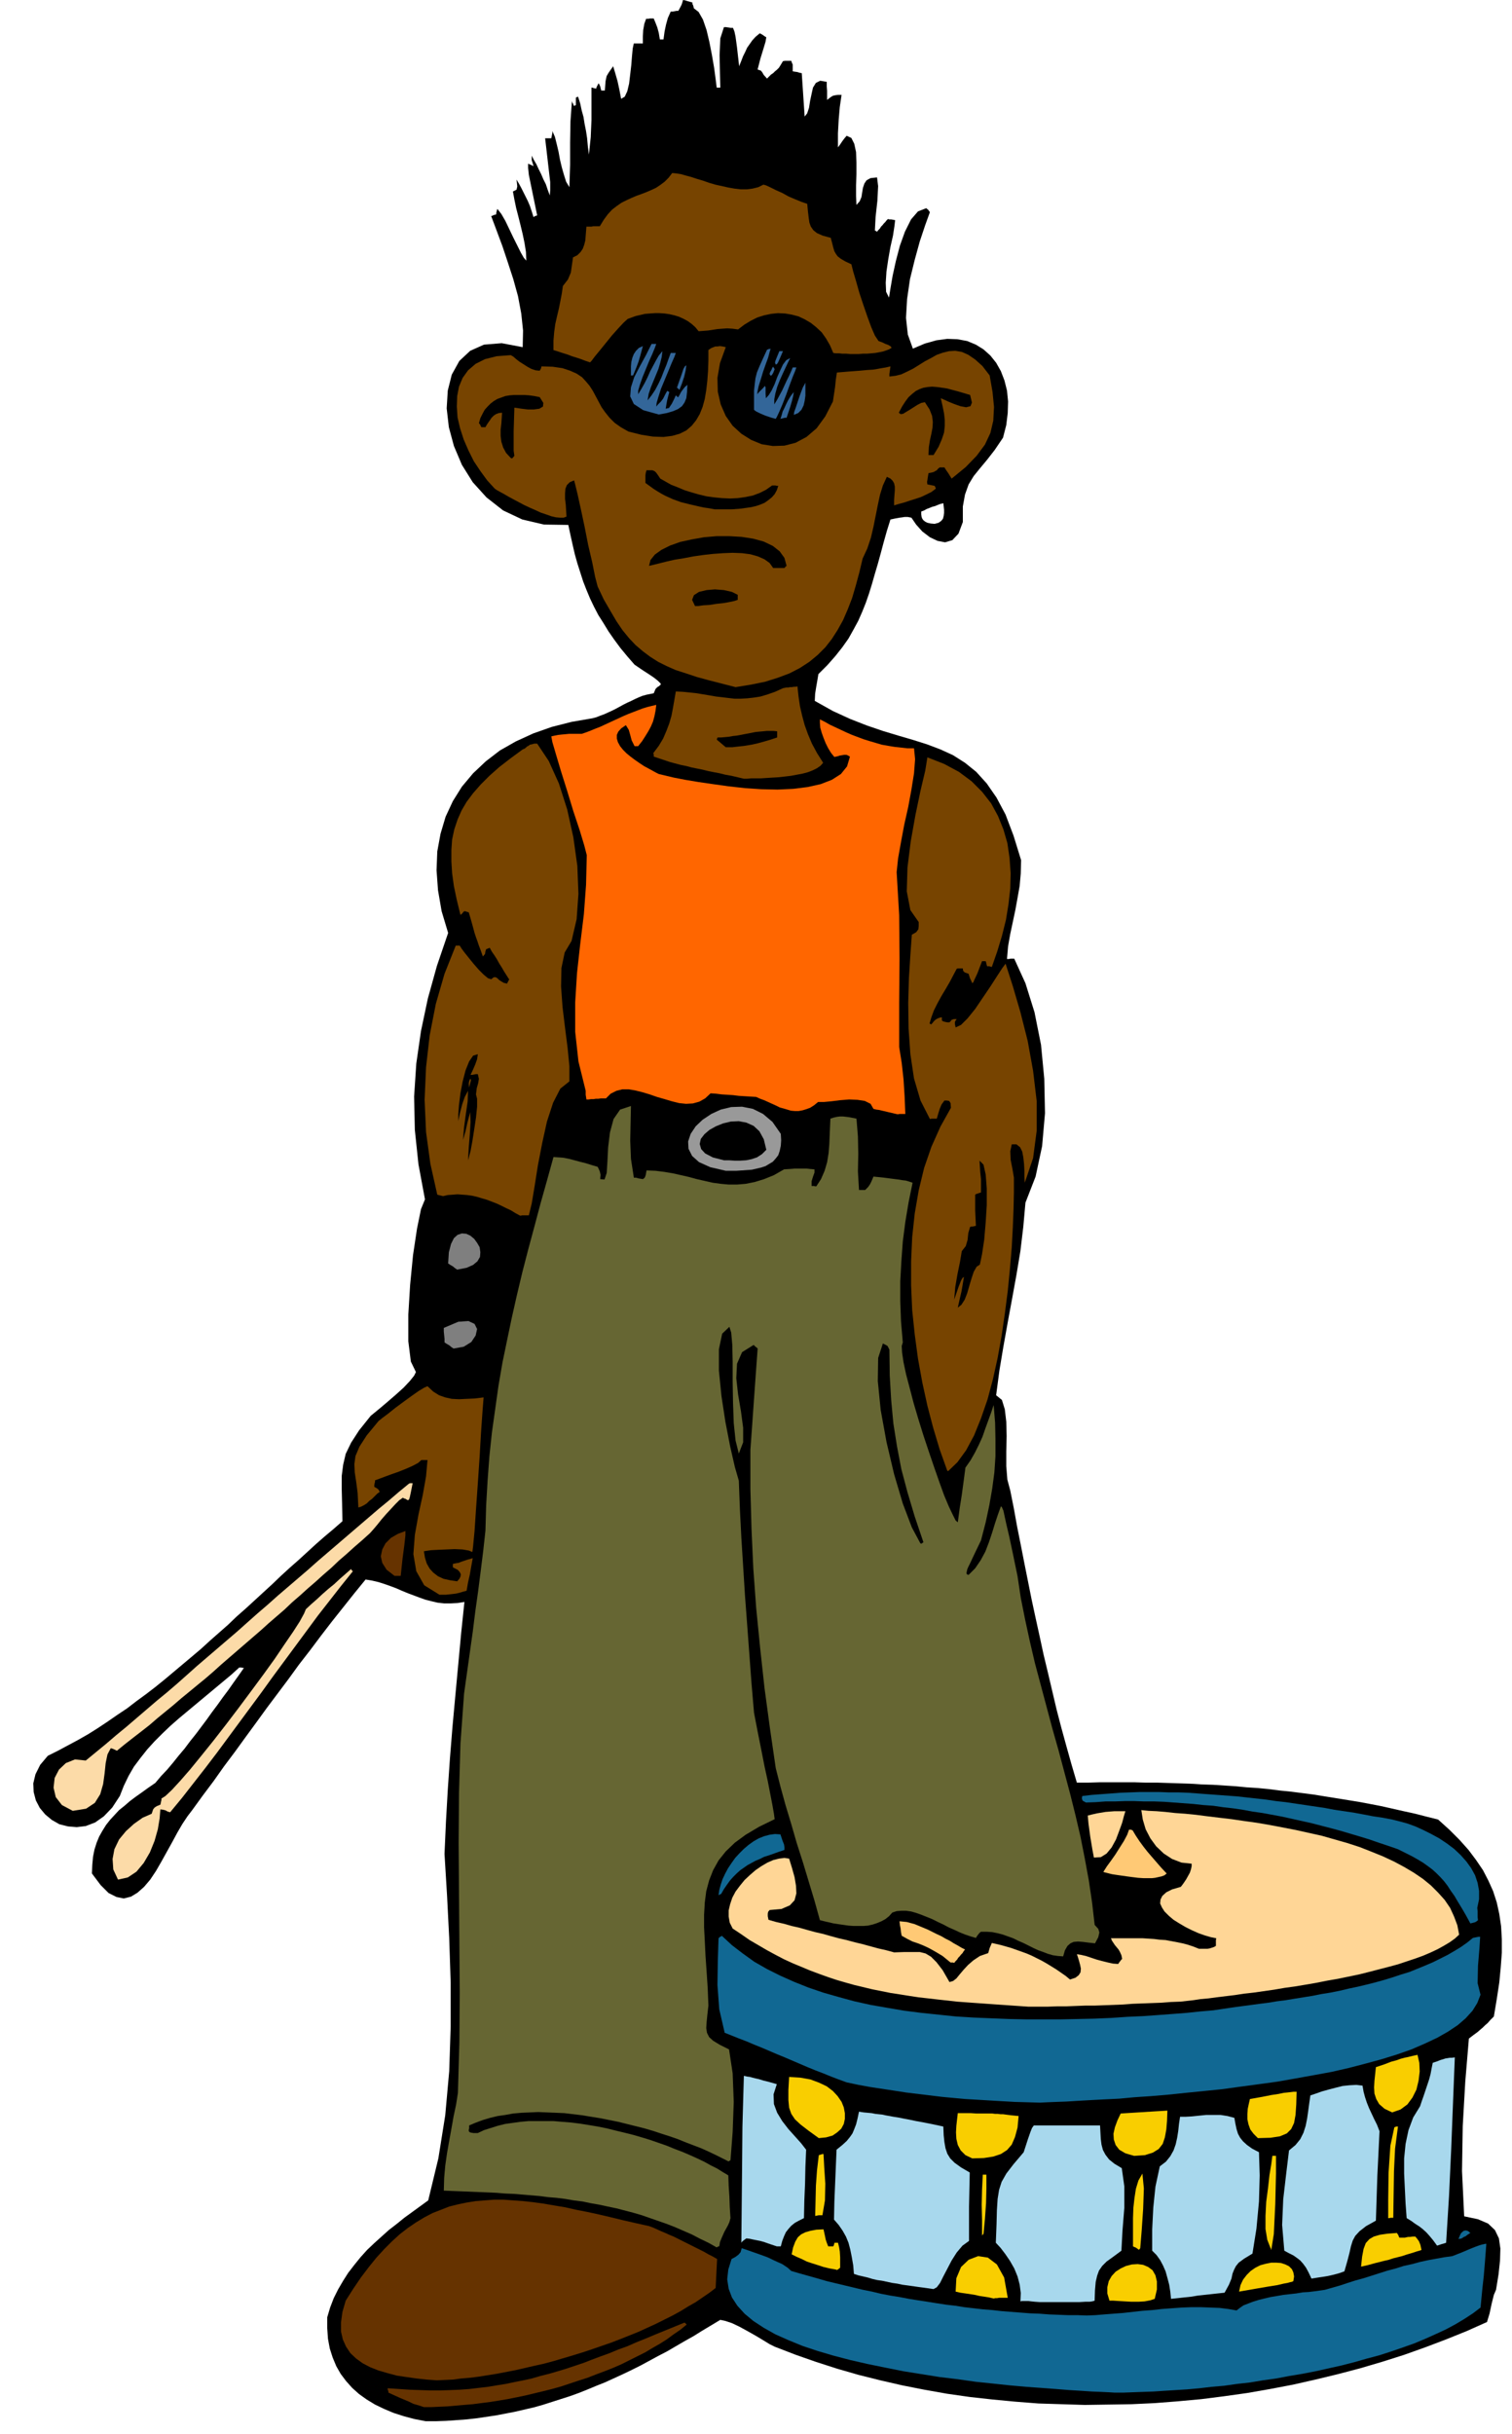
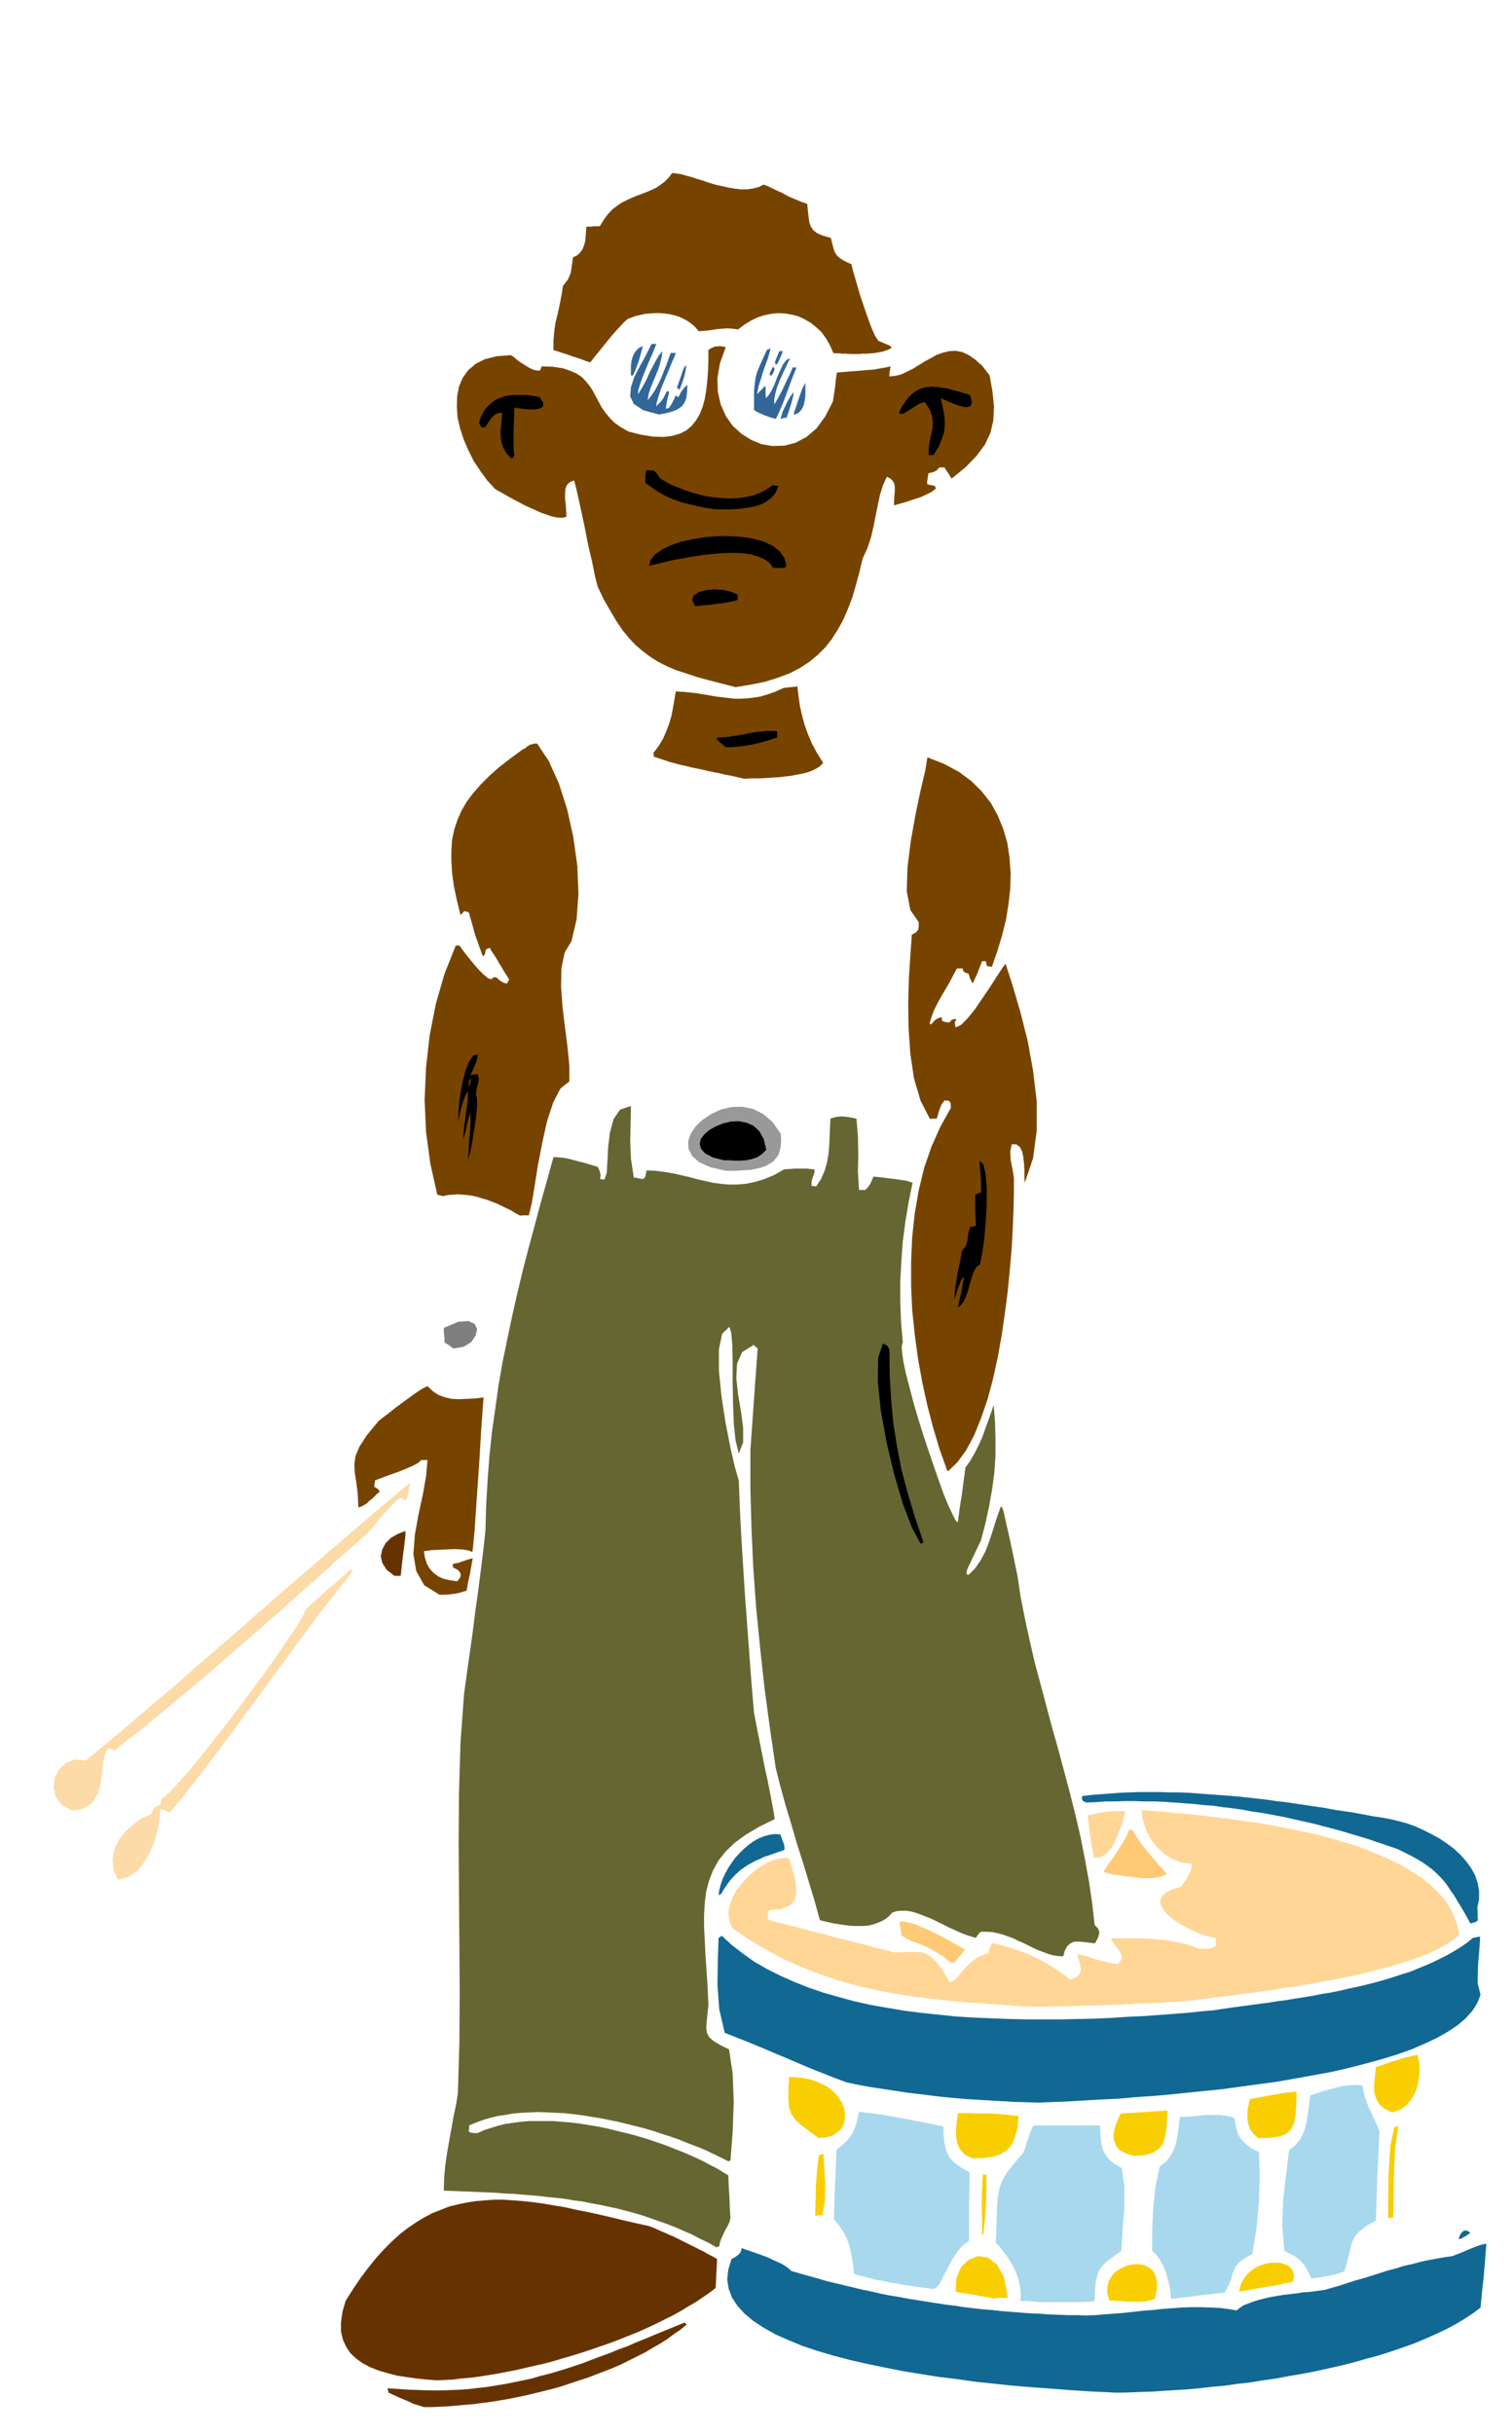
<svg xmlns="http://www.w3.org/2000/svg" fill-rule="evenodd" height="6.724in" preserveAspectRatio="none" stroke-linecap="round" viewBox="0 0 4177 6724" width="4.177in">
  <style>.pen1{stroke:none}.brush2{fill:#000}.brush3{fill:#630}.brush4{fill:#116893}.brush5{fill:#a8d8ed}.brush6{fill:#f9ce00}.brush8{fill:#ffd696}.brush9{fill:#ffc975}.brush10{fill:#fcdba8}.brush11{fill:#740}.brush12{fill:#7f7f7f}.brush15{fill:#369}</style>
-   <path class="pen1 brush2" d="m1176 6688-31-6-30-8-28-9-26-11-25-12-23-14-21-15-19-17-17-19-15-20-12-21-10-24-8-25-5-27-2-29v-30l8-27 10-26 12-24 14-24 14-22 17-22 17-21 18-20 20-19 20-18 20-18 22-17 21-17 22-16 22-16 22-16 28-116 19-119 11-122 4-123v-122l-4-122-6-118-7-115 4-89 5-88 6-87 7-87 8-87 8-86 8-86 9-86-19 3-19 1h-18l-18-2-17-4-16-4-17-6-16-6-16-6-17-7-16-7-16-6-17-6-16-5-17-4-18-3-31 38-31 39-31 39-30 39-30 40-31 40-29 40-30 40-30 40-29 40-30 41-29 40-30 40-29 41-30 40-29 40-13 17-14 21-14 24-14 26-15 27-15 27-15 26-16 24-17 20-18 16-18 11-20 5-20-4-22-11-22-22-24-32 1-24 2-22 4-20 6-19 7-17 9-16 10-16 11-14 12-13 13-14 15-12 15-13 16-12 17-12 18-13 19-13 16-19 17-18 16-19 16-20 16-19 15-20 16-20 15-20 15-20 15-21 15-20 15-21 15-20 14-20 15-21 14-20h-4l-3-1h-6l-22 20-24 20-24 20-24 20-24 20-24 20-24 20-24 21-22 21-22 22-20 22-19 24-18 24-15 26-13 27-11 28-21 32-23 24-24 17-26 10-25 3-24-2-24-6-21-12-18-15-15-18-11-21-6-23-1-24 6-25 13-26 21-25 28-14 28-15 28-15 28-16 27-17 27-18 26-18 27-18 26-20 26-19 26-20 26-21 25-21 25-21 25-21 26-22 24-22 25-22 25-22 24-23 25-22 24-22 25-23 24-22 24-23 24-22 25-22 24-22 24-22 24-21 25-21 24-21-1-49-1-41v-35l4-31 7-30 15-31 22-34 32-40 11-9 17-14 20-17 22-19 21-19 17-18 12-15 5-10-14-29-7-56v-74l5-82 8-82 11-73 11-54 11-27-18-97-10-95-2-92 6-91 13-90 19-90 25-90 31-91-18-60-10-58-4-55 2-52 9-49 14-47 20-43 25-40 31-37 35-33 39-30 44-25 48-22 51-18 55-14 58-10 11-3 10-4 11-4 11-5 11-5 10-5 11-6 11-6 10-5 11-5 10-5 11-5 10-4 11-3 10-2 10-2 5-12 5-5 5-3 5-5-2-3-3-3-3-3-6-5-8-6-12-8-17-11-22-15-20-23-19-23-17-23-16-23-14-23-14-22-12-23-11-23-10-24-9-23-8-25-8-25-7-25-6-26-6-27-6-28-67-1-60-14-53-25-46-36-38-42-30-48-22-52-14-52-6-52 3-49 11-44 21-38 30-28 38-17 49-4 58 11 1-46-5-47-9-48-13-47-15-46-15-45-16-43-15-40 3-1 4-2 4-1 3-1v-4l1-4 1-4 1-3 11 14 11 19 11 23 11 23 11 22 10 20 8 14 7 8-1-24-4-25-5-24-6-25-6-24-6-23-5-24-4-22 10-5 2-9-1-10-1-9 7 12 6 11 6 12 6 12 6 12 6 14 5 15 5 16 2-2 2-1 3-1 3-1-15-73-8-39-2-19v-12l4 2 3 1 4 2 4 2-3-10-2-6v-13l6 12 7 12 6 13 7 14 6 14 7 14 5 15 6 16 1-15v-22l-5-43-9-78h17l1-5 1-5 1-5v-5l7 16 5 20 5 21 4 22 5 21 6 21 6 19 9 15 2-62v-61l1-59 4-56 1 4 2 3 1 3 2 4 1-1 2-1h1l1-1v-20l1-1 2-1h1l2-1 6 19 4 19 5 18 3 19 4 20 3 20 2 22 3 23 5-48 2-47v-90h2l3 1 4 1 4 1 1-4 2-4 2-4 2-3 2 4 2 4 1 4 2 8h10l2-26 3-14 6-10 12-17 6 20 6 21 5 23 5 26 10-6 7-15 5-21 3-25 3-26 2-25 2-21 3-14h25v-19l1-18 3-17 5-14h5l6-1h10l5 12 5 13 4 15 3 18h10l3-22 4-19 5-18 8-18h5l6-1 5-1h5l6-11 3-6 2-6 2-7 6 1 6 2 7 2 7 2v4l2 4 1 4 1 4 13 10 12 21 10 29 8 34 7 36 6 35 4 30 3 24h10l-1-40-1-50 2-46 10-31h6l7 1 6 1h6l4 10 3 14 4 29 6 53 6-15 5-13 6-12 5-11 7-10 7-10 9-10 12-10 4 2 5 3 4 3 5 3-2 12-6 20-8 26-8 31 9 3 4 5 4 7 9 10 6-6 5-5 6-4 5-5 5-4 6-6 5-8 6-10 5-1h18l2 6 2 4v19l6 1 7 1 6 2 6 1 2 30 2 30 2 30 2 30 7-9 5-15 3-19 4-19 4-18 8-13 12-6 18 3v12l1 13v25l5-4 4-3 3-2 3-2 3-1 5-1 7-1h10l-5 34-3 35-2 37v39l6-8 6-9 6-8 6-7 13 6 8 16 5 23 1 29v32l-1 31v29l1 25 9-10 5-12 2-13 2-12 4-12 6-9 11-6 18-2 3 24-2 40-5 45-2 38h1l2 1 1 1 2 1 4-5 4-4 3-5 4-4 4-5 4-4 3-4 4-4 4 1h5l5 1 6 1-2 17-4 26-7 31-6 34-5 34-2 31 1 25 8 16 4-25 6-35 9-41 11-42 14-39 17-34 19-22 23-9 2 2 3 2 2 3 3 4-13 36-15 45-14 51-13 53-8 55-3 52 5 46 14 39 33-14 32-9 30-4 28 1 27 5 24 10 21 13 19 17 16 20 13 23 10 26 7 28 3 30-1 32-4 33-9 35-23 34-21 27-20 24-17 21-14 23-10 28-6 33v43l-12 32-17 18-20 6-21-4-21-10-21-16-17-19-13-19-5-1-5-1h-9l-6 1-8 1-11 2-14 3-10 32-9 32-8 30-8 29-8 27-8 28-8 26-9 26-10 25-11 25-13 24-14 25-17 24-19 24-22 25-25 25-3 18-3 17-3 19-1 20 50 28 48 22 46 18 44 15 43 13 41 12 38 12 37 14 35 16 33 21 31 25 29 32 27 39 25 47 22 58 21 68-1 37-3 34-6 34-6 33-7 33-7 33-6 34-3 35h5l5-1h10l31 68 25 80 18 90 9 94 2 95-8 91-18 84-28 72-6 67-8 67-11 66-12 66-12 65-12 67-11 66-9 68 16 13 8 26 4 34 1 40-1 42v41l3 37 8 30 10 50 9 50 10 50 10 51 10 50 10 50 11 51 11 50 11 51 12 50 12 51 12 51 13 50 14 51 14 50 15 51h32l32-1h94l31 1h32l31 1 31 1 31 1 31 2 31 1 31 2 31 2 31 3 31 2 31 3 31 4 30 3 31 4 31 4 31 5 31 5 31 5 31 5 32 6 31 6 31 7 31 7 32 7 31 8 32 8 31 28 28 28 25 28 21 28 19 28 15 29 13 29 10 31 7 32 5 34 2 36v37l-3 40-4 42-7 46-8 48-10 10-7 8-7 6-6 6-7 6-8 7-11 8-13 10-10 119-7 123-2 124 6 125 38 8 28 12 19 18 11 23 4 28-1 33-4 38-7 43-6 14-6 24-6 28-7 23-56 25-57 23-58 22-59 21-60 19-61 18-61 16-62 15-62 14-63 12-63 11-64 9-63 8-65 6-64 5-64 3-64 1-65 1-64-2-64-2-64-5-63-6-63-7-63-9-62-11-61-12-61-14-60-15-59-17-59-19-57-20-57-22-14-7-18-11-20-12-23-13-22-12-21-10-18-6-14-3-25 15-25 15-24 15-25 14-24 14-24 14-25 13-24 13-24 13-24 12-25 12-24 11-24 11-25 10-24 10-25 10-25 9-25 8-25 8-25 8-25 7-26 6-26 6-26 5-26 5-27 4-27 4-27 3-28 2-28 2-28 1h-29zm1406-5241 11-3 7-5 5-6 2-8 1-8v-9l-1-9-1-9-8 2-8 3-7 3-8 2-7 3-8 3-7 4-8 3v8l1 7 2 5 3 4 5 4 6 3 9 2 11 1z" />
  <path class="pen1 brush3" d="m1171 6649-15-5-14-4-12-6-12-5-12-5-11-5-11-5-11-5v-3l-1-3-1-3v-3l31 2 29 2 29 1 29 1h28l27-1 26-1 27-2 25-3 26-3 24-4 25-4 24-5 25-5 23-5 24-7 24-6 24-7 23-7 24-8 24-8 23-9 24-9 25-9 24-10 25-9 25-11 25-10 26-11 27-11 27-11 27-11h2l1 1 2 2 2 2-17 14-19 13-19 14-19 12-21 12-20 12-22 11-22 11-22 11-23 10-23 9-24 9-23 9-25 8-24 8-24 8-25 7-24 6-25 6-25 6-24 5-25 5-24 4-25 4-24 3-23 3-24 2-23 2-23 2-22 1-22 1h-21z" />
  <path class="pen1 brush4" d="m3079 6609-16-1-21-1-25-1-30-2-33-2-37-3-40-3-42-3-45-4-47-5-48-5-49-7-50-6-50-8-50-8-50-10-49-10-48-11-46-12-44-13-42-14-39-16-36-16-32-18-29-19-24-20-20-22-15-23-9-24-4-26 3-27 9-29 11-6 8-6 6-7 3-11 12 4 17 6 20 7 22 8 21 10 20 9 15 10 10 9 24 7 25 7 25 7 24 7 25 6 25 6 25 6 25 6 25 5 25 6 26 5 25 4 26 5 25 4 26 4 25 4 26 4 26 3 25 4 26 3 26 3 26 2 26 3 26 2 26 2 26 2 26 1 26 2 26 1 26 1h26l26 1 24-1 24-2 26-2 26-2 27-3 27-3 27-2 27-3 27-2 28-2 26-1h27l25 1 26 1 24 3 23 4 9-7 10-7 13-5 13-5 16-5 16-4 17-4 18-3 17-3 18-2 18-2 18-3 17-1 16-2 14-2 14-2 21-6 21-6 21-7 22-7 22-6 22-7 22-7 22-7 23-6 22-7 23-5 22-6 23-5 22-4 22-4 22-3 28-11 21-9 15-6 11-4 7-2 5-1 4-1h3l-4 52-3 36-4 36-5 52-21 16-23 15-25 15-26 14-28 13-29 13-31 13-31 11-32 11-34 11-34 9-35 10-35 9-36 8-36 8-36 7-36 6-37 7-36 5-36 6-36 4-35 5-35 3-34 4-33 3-32 2-32 2-30 2-29 1-27 1-26 1h-25z" />
  <path class="pen1 brush3" d="m1207 6575-28-2-28-3-28-4-27-4-26-7-24-7-23-9-21-11-18-13-16-15-12-18-9-20-5-22v-25l4-29 9-31 21-33 21-31 22-29 21-26 22-24 21-21 22-20 22-17 22-15 23-14 23-12 23-9 23-9 24-6 24-5 25-4 25-2 26-2h26l27 2 27 2 28 3 29 4 29 5 30 5 31 7 31 6 32 7 34 8 33 8 35 8 36 8 11 4 11 5 11 5 12 5 11 5 12 5 12 6 12 6 12 6 12 6 12 6 12 6 12 6 12 7 12 6 12 7-1 20-1 20-1 20-1 20-17 13-19 13-19 13-21 12-21 13-22 12-22 11-24 12-24 11-24 11-25 10-25 10-26 10-26 9-26 9-27 9-26 8-27 8-27 8-26 7-27 6-26 6-26 6-26 5-26 5-25 4-25 4-24 3-24 2-23 3-22 1-22 1z" />
  <path class="pen1 brush5" d="m2873 6359-14-1-10-1-8-1h-18l-4 1 1-23-3-23-6-23-9-22-12-21-13-19-13-17-13-14 2-51 1-39 2-31 4-25 7-22 13-23 20-26 28-33 12-37 7-20 4-10 5-7h183l1 19 1 18 2 16 4 15 7 13 10 13 15 12 20 12 7 50v60l-5 62-3 56-23 17-18 13-12 12-9 13-5 14-4 17-2 23-1 29-3 1-4 1-7 1h-12l-17 1h-108z" />
  <path class="pen1 brush6" d="m3065 6355-6-20v-17l4-17 8-14 11-12 14-9 15-7 16-4 16-1 15 2 14 6 12 9 8 14 4 17v22l-6 26-12 4-16 3-17 1h-19l-18-1-17-1-15-1h-11zm-320-6-13-3-13-2-13-2-13-3-13-2-13-2-14-2-13-3 2-37 13-31 21-20 26-10 27 4 25 19 20 36 10 56h-24l-5 1h-5l-5 1z" />
  <path class="pen1 brush5" d="m3235 6350-2-20-3-19-5-19-5-18-7-16-8-15-10-14-12-12v-59l3-60 6-58 12-56 17-13 12-15 9-16 6-17 4-18 3-19 2-19 3-20h16l17-1 19-2 20-2h40l19 3 19 5 3 17 3 14 4 13 6 11 8 10 11 10 14 10 19 10 2 64-2 72-7 75-11 69-23 14-15 11-8 10-5 10-4 10-3 14-7 17-12 22-19 2-18 2-19 2-18 2-18 3-19 2-18 2-19 2z" />
  <path class="pen1 brush6" d="m3423 6330 4-18 7-15 10-13 11-11 13-9 14-7 15-4 15-3h14l13 1 12 4 10 5 8 8 4 9 2 11-2 13-4 2-5 1-7 2-11 2-17 4-25 4-35 6-46 8z" />
  <path class="pen1 brush5" d="m2579 6323-14-2-14-2-15-2-14-2-14-2-15-2-14-3-14-2-14-3-14-3-14-2-13-3-13-4-13-3-13-3-12-4-2-24-4-23-4-20-5-19-7-17-9-16-11-16-13-15 1-49 2-48 2-48 2-48 16-13 12-11 9-11 7-10 5-12 5-13 4-16 4-19 13 2 11 1 11 1 10 2 9 1 10 1 9 2 11 2 11 2 13 2 15 3 16 3 19 4 22 4 25 5 28 6 1 24 2 19 3 17 5 15 8 13 12 12 18 13 24 14-1 47-1 47v95l-18 13-16 19-14 22-12 23-11 21-9 18-9 12-9 5zm1044-29-8-17-7-13-8-11-8-9-9-7-10-7-12-6-13-7-6-71 3-71 8-69 8-66 18-15 13-16 9-18 6-19 4-20 3-21 3-22 3-21 15-5 17-6 18-5 19-5 20-5 19-2 19-1 17 2 3 17 4 15 5 15 6 15 7 15 7 15 8 16 7 18-3 62-3 61-2 62-2 62-27 15-18 14-12 13-7 13-5 16-4 18-6 23-8 28-11 4-10 3-8 2-8 2-9 2-12 2-14 2-19 3z" />
-   <path class="pen1 brush6" d="m2309 6269-17-3-17-4-15-5-16-5-15-5-14-7-14-6-14-7 4-19 6-16 7-12 9-8 12-6 14-4 16-3 20-1 4 18 2 10 3 9 4 10h14l1-2 1-3 1-3v-2h10l3 12 2 12 1 16v29l-5 4-3 2h-2l-2-1zm1451-8 3-28 4-21 6-16 10-11 12-7 17-5 21-3 26-2 2 3 2 3 1 3 2 4h15l4-1 5-1h5l7-1h8l5 6 5 7 4 10 3 14-6 2-7 2-9 3-10 3-10 3-12 4-12 3-12 3-12 4-13 3-12 3-12 3-11 3-11 3-9 2-9 2zm-617-49-3-2-3-2-3-1-4-2v-78l1-28 3-27 4-26 7-23 11-19 4 41-2 57-4 59-4 49-2 3-2 1h-1l-2-2zm367-2-9-23-5-30v-36l2-39 5-38 4-36 5-30 3-23h10v49l-2 84-4 83-7 44-1-2v-2l-1-1z" />
  <path class="pen1" style="fill:#663" d="m1980 6208-23-13-23-11-23-12-23-10-23-10-23-9-23-8-23-8-23-8-24-7-23-6-23-6-24-5-23-5-23-4-24-5-24-3-23-4-24-3-24-2-23-3-24-2-24-2-24-2-24-1-24-2-24-1-24-1-24-1-24-1-25-1-24-1 1-35 3-34 5-35 6-34 6-33 6-34 7-33 5-32 4-138 1-138-1-138-1-138-1-138 1-138 4-137 10-138 8-57 8-57 8-57 7-56 8-57 7-55 7-56 6-55 2-70 4-69 5-67 7-66 9-64 9-64 11-64 13-63 13-62 14-62 15-63 16-62 17-63 17-64 18-64 18-65 14 1 14 1 15 3 15 4 15 4 16 4 16 5 17 5 3 6 3 7 2 9-1 12 12 1 6-18 2-32 2-39 5-41 10-37 18-26 30-10-1 48-1 48 2 50 8 52h6l7 2 6 1 6 1 4-3 2-3 2-6 2-12 25 1 24 3 24 4 22 5 22 5 22 6 22 5 22 5 22 3 22 2h23l24-2 25-5 26-8 27-11 28-16 16-1 13-1h34l9 1 12 1v9l-4 11-4 13v13h7l3 1h3l13-20 10-23 7-24 4-25 2-25 1-25 1-23 1-22 9-3 9-2 8-1h9l9 1 8 1 10 2 10 2 4 49 1 48-1 49 3 51h17l8-8 5-7 4-8 6-14 29 3 23 3 16 2 12 2 9 1 7 2 6 2 6 2-11 54-9 54-7 54-4 55-3 55v55l2 56 5 58-3 10 1 18 4 27 7 33 10 38 11 42 13 44 14 45 15 45 15 44 14 40 13 36 13 31 11 23 8 16 6 5 5-38 6-38 5-37 5-38 14-20 12-21 11-22 10-22 8-23 8-22 8-22 7-21 4 49 1 47v45l-3 45-6 45-8 46-10 47-13 50-13 27-10 21-7 15-5 10-3 7-1 5-1 4v3l1 1 1 1 2 1h2l18-18 15-22 13-24 10-26 9-27 8-26 8-24 8-22 2 1 2 4 3 7 3 14 5 23 8 34 10 47 13 63 9 60 12 60 13 60 14 60 16 60 16 60 16 60 17 60 16 60 16 60 15 60 14 60 12 61 11 60 9 61 7 61 10 11 3 10-3 13-9 17-18-2-16-2-13-1-12 1-9 4-8 7-7 12-5 17-14-1-14-2-14-4-13-5-14-5-13-6-14-7-14-7-14-6-14-7-14-5-14-5-15-4-15-3-15-1h-16l-4 3-4 5-3 4-3 5-14-4-15-5-15-6-15-7-16-7-15-8-15-7-16-8-15-6-15-6-14-5-14-4-14-2h-13l-13 1-12 4-9 10-10 8-11 6-12 5-12 4-13 3-13 1h-27l-14-1-14-2-14-2-13-2-13-3-13-3-12-3-15-54-16-53-16-53-17-53-15-52-16-53-14-51-13-51-16-110-15-111-12-110-11-111-8-110-5-110-3-109v-108l5-70 5-71 5-70 5-69-3-3-3-2-3-3-2-2-32 20-14 32-2 40 5 45 8 47 6 45v40l-12 31-9-36-5-48-2-56-1-58v-55l-1-47-3-34-5-16-20 19-9 43v59l7 70 11 72 13 67 13 57 11 38 3 79 4 79 5 79 5 80 6 80 6 81 6 81 7 82 10 52 10 50 9 46 9 41 7 36 6 31 4 23 2 15-43 21-37 22-30 22-25 24-20 25-15 27-11 28-8 30-4 31-2 34v35l2 38 2 41 3 43 3 45 2 49-3 26-2 20-1 16 2 13 6 12 11 10 18 11 26 13 10 66 3 79-3 83-6 78-2 1-1 1-2 1h-1l-18-9-18-9-19-9-20-9-21-8-21-8-22-9-23-8-22-7-24-8-24-7-24-6-24-6-24-6-25-5-25-5-25-4-24-4-25-3-25-3-24-1-24-1-24-1-23 1-23 1-23 2-22 4-21 3-21 5-20 6-19 7-19 8v8l-1 4v4l3 3 4 1 6 1h12l17-8 19-6 19-6 20-5 21-3 22-3 22-2h69l24 2 25 2 24 3 25 4 24 4 25 5 24 6 25 6 24 6 24 7 23 7 23 8 23 8 22 9 21 8 21 9 20 9 19 9 18 10 18 9 16 10 15 9 1 29 2 30 1 29 2 30-3 11-4 9-5 9-5 9-4 9-4 9-4 10-2 12h-2l-2 1-2 1-1 1z" />
-   <path class="pen1 brush5" d="m2146 6205-12-4-12-4-11-4-11-3-10-2-10-2-9-2-9-1-3 2-4 3-4 3-3 4 2-204 1-116 2-71 2-70 9 2 8 1 7 2 8 2 9 2 13 4 16 4 21 6-9 28 1 27 9 24 14 23 17 22 18 20 17 19 14 18-2 47-1 47-2 47-1 48-14 7-11 6-10 8-8 9-7 9-5 11-5 13-4 15h-11zm1824-2-11-15-10-12-9-10-10-9-9-7-11-7-11-8-13-8-3-40-2-41-2-42v-42l4-40 8-38 13-35 19-31 5-15 5-14 5-15 5-15 5-15 4-15 3-16 3-15 12-4 10-4 7-2 6-2 6-1 6-1h6l8-1-5 126-5 128-6 129-8 129-6 2-7 2-6 2-6 2z" />
  <path class="pen1 brush4" d="m4029 6185 2-5 2-5 3-6 4-4 4-3 6-1 6 2 6 5-8 5-5 4-5 2-3 2-3 2-3 1h-3l-3 1z" />
  <path class="pen1 brush6" d="M2713 6175v-42l-1-43 1-42 2-41h10v38l-1 41-3 43-4 42h-1l-1 1-1 2-1 1zm1122-48v-51l1-74 5-75 11-51 3-1 2-1h5l-8 61-3 62-1 64-1 65h-7l-4 1h-3zm-1583-6 1-42 1-42 3-42 5-42 4-1 3-1 3-1h3l2 37 3 45-1 46-7 41h-10l-5 1-5 1zm434-159-19-9-13-13-8-15-4-17-1-18 1-18 2-18 2-17h36l15 1h44l8 1h7l8 1h7l7 1 8 1 8 1 10 1 10 1-3 32-7 26-9 21-13 15-17 11-21 7-26 4-32 1zm447-7-24-7-17-10-10-13-5-15-1-16 4-18 7-19 9-19 16-1 16-1 16-1 16-1 16-1 16-1 17-1 16-1-1 28-2 24-4 22-6 18-11 14-16 10-22 7-30 2zm-871-49-29-21-22-17-15-14-10-15-6-17-2-21v-28l2-36 31 2 28 5 24 9 21 10 17 13 13 14 11 16 6 15 3 16v16l-3 14-7 13-11 10-13 9-18 5-20 2zm1213 0-12-12-9-12-5-14-3-14v-15l1-14 3-14 3-13 34-6 25-5 20-3 14-3 10-1 9-1 8-1h9l-1 35-2 29-4 22-8 17-12 12-19 8-26 4-35 1zm371-71-21-10-15-13-8-14-5-15-1-17 1-18 2-19 2-19 24-8 18-7 15-4 11-4 11-3 10-2 12-3 14-3 5 22 1 24-3 25-6 25-11 22-14 19-19 14-23 8z" />
  <path class="pen1 brush4" d="m2873 5808-35-1-35-1-35-2-34-2-33-2-34-2-33-3-32-3-33-4-33-4-33-4-32-5-33-5-33-5-33-6-33-7-22-8-21-8-22-9-21-8-22-9-21-9-21-9-21-9-22-9-21-9-21-9-20-8-21-9-21-8-20-8-20-8-15-65-5-67 1-66 2-63 2-2 2-2 3-1 2-2 28 26 30 23 32 23 35 20 36 18 38 17 40 16 41 14 42 12 44 12 45 10 46 8 47 8 47 6 48 5 48 5 49 3 48 2 49 2 48 1h96l47-1 46-1 46-2 44-3 44-2 42-3 40-3 39-3 38-4 35-3 20-3 20-3 21-3 22-3 23-3 22-3 24-3 24-4 24-3 24-4 25-4 25-4 25-5 25-4 25-5 25-6 24-5 25-6 24-6 25-7 23-7 24-8 23-7 22-9 22-9 21-9 20-10 20-10 19-11 18-11 17-12 16-13 5-1 5-1 5-1h5l-2 32-4 48-1 48 8 32-9 23-13 21-19 21-22 19-27 18-30 17-34 16-37 16-40 14-42 13-44 12-46 12-48 11-49 9-50 9-51 9-51 7-52 7-51 7-50 5-50 5-48 5-47 4-45 3-43 4-41 2-38 2-35 2-32 2-28 1-25 1-20 1z" />
  <path class="pen1 brush8" d="m2842 5543-29-2-29-2-29-2-28-2-28-2-28-2-27-2-27-3-27-3-26-3-27-3-26-4-25-4-26-4-25-5-25-5-25-6-25-6-25-7-24-7-24-8-25-9-24-9-24-10-24-10-24-11-23-12-24-13-24-14-24-14-23-16-24-16-8-16-3-17v-17l4-17 6-18 9-17 12-16 13-16 15-14 15-13 16-11 17-10 16-7 16-4 15-2 13 2 8 26 7 25 4 24 1 21-5 19-13 14-23 10-33 3-4 5-1 5v7l2 10 21 6 22 5 21 6 22 5 21 6 22 6 22 5 21 6 22 6 22 5 22 6 21 5 22 6 22 6 22 5 22 6 29-1h42l16 4 15 9 15 15 17 22 19 33 10-3 9-7 9-11 11-13 12-13 15-13 18-12 23-8 2-7 2-7 3-7 3-7 13 3 13 3 14 4 14 4 14 5 14 5 14 5 14 6 14 7 14 7 14 8 13 8 13 8 13 9 13 9 12 10 15-5 9-7 5-8 1-10-2-10-3-11-3-10-3-9 12 2 13 3 15 5 15 5 15 4 16 4 14 3 14 1 2-3 3-4 3-4 3-3-2-10-4-9-4-7-5-6-5-6-4-6-4-6-3-7h88l15 1 16 1 16 2 16 1 16 3 16 3 15 3 15 4 15 5 15 6h24l6-1 6-2 6-2 5-3v-16l1-5-15-3-17-5-17-6-18-8-18-9-17-10-16-10-13-11-12-12-7-11-5-11 1-11 5-10 11-10 16-8 24-7 4-5 5-7 6-9 5-9 5-9 3-9 2-9v-7l-28-3-26-10-23-15-21-20-16-22-13-25-8-27-4-26 20 2 22 1 24 2 27 3 28 2 30 3 31 4 33 4 34 4 34 5 36 5 35 6 37 7 36 7 36 8 36 8 35 10 35 10 34 11 33 13 32 13 30 14 28 15 27 16 25 17 22 18 20 20 18 20 15 22 11 24 9 24 5 26-12 11-14 10-15 9-18 10-19 9-21 9-22 8-24 8-24 8-26 7-27 7-27 7-28 7-29 6-29 6-29 5-30 6-29 5-30 5-29 4-29 5-28 4-28 4-27 3-26 4-25 3-25 3-22 3-22 2-20 3-18 2-17 2-27 1-26 2-27 1-26 1-27 1-26 2-26 1-26 1-27 1h-26l-26 1-26 1h-26l-26 1h-52z" />
  <path class="pen1 brush9" d="m2626 5421-22-18-20-12-18-10-15-7-15-6-15-5-14-7-16-9-2-10-1-10-2-10-1-10 10 1 10 1 11 3 11 3 12 5 12 5 12 5 12 6 12 6 13 6 12 7 12 6 11 7 11 6 10 6 10 5-4 5-3 5-4 4-4 5-4 4-3 5-4 4-4 5-3-1h-7z" />
  <path class="pen1 brush4" d="m4062 5313-12-22-11-19-11-18-10-17-10-14-9-14-10-13-10-11-11-11-11-10-12-9-14-10-15-9-16-9-18-9-20-10-26-9-27-9-26-9-26-8-27-8-27-8-26-7-27-7-27-7-27-6-27-6-27-6-27-5-27-5-28-4-27-5-27-4-27-3-27-4-28-2-27-3-27-2-27-2-27-2-27-1h-28l-27-1h-27l-27 1h-26l-27 2-27 1-9-5-2-5v-4l1-4 26-3 26-2 27-2 26-2 27-1 26-1h54l26 1h27l27 1 27 2 27 2 27 2 27 2 27 2 27 3 27 3 27 3 27 4 27 3 27 4 27 4 27 4 27 4 26 5 27 4 27 4 27 5 26 5 27 4 26 5 20 5 22 6 22 8 22 10 22 11 22 12 21 14 20 15 18 17 16 18 13 18 11 20 7 21 4 22v23l-5 24 1 9v17l1 8-5 4-4 2-4 1-8 2zm-2077-78 2-14 4-15 5-15 7-15 8-15 10-15 10-14 12-13 12-12 13-11 14-10 14-8 15-6 15-4 15-2 15 1 6 18 4 10 1 7v8l-15 5-14 5-14 5-13 4-12 6-12 5-11 6-11 6-10 7-10 7-10 9-9 9-9 10-8 11-9 13-8 14h-2l-1 1-2 1-2 1z" />
  <path class="pen1 brush10" d="m326 5192-13-28-2-29 5-27 13-27 19-23 22-20 24-17 25-11 4-12 4-5 6-4 10-4 1-4 1-5 1-4v-4l11-7 18-17 23-25 27-31 31-38 33-41 35-45 35-46 35-47 34-46 31-43 27-40 24-35 18-28 12-22 5-12 15-14 16-14 15-14 16-14 16-13 15-14 16-14 16-14 1 2 1 2 1 1 2 1-33 41-32 41-32 41-31 42-31 42-31 42-31 42-31 43-31 42-31 42-31 42-31 42-32 42-32 41-32 41-33 40-7-2-5-3-7-2-8-1-2 25-5 30-9 32-13 32-17 29-20 24-24 16-27 6z" />
  <path class="pen1 brush9" d="m3160 5188-16-1-16-2-15-2-14-2-14-2-13-2-12-3-12-3 3-5 7-11 11-15 12-17 12-19 12-19 9-17 5-14h5l3 1 2 1 9 15 10 15 11 15 11 14 12 14 13 15 13 15 15 16-6 5-8 3-9 2-9 2-9 1h-22z" />
  <path class="pen1 brush8" d="m3022 5131-4-21-6-36-5-37-2-22 12-3 13-3 12-2 12-2 12-1 13-1h30l-4 13-5 19-8 22-9 24-12 22-14 17-16 10-19 1z" />
-   <path class="pen1 brush10" d="m201 5002-30-16-17-22-6-26 3-27 12-23 19-18 25-10 30 3 28-23 28-23 28-24 28-23 28-24 28-24 28-24 28-23 28-24 27-24 28-25 28-24 28-24 28-24 28-24 28-25 27-24 28-24 28-25 28-24 28-24 28-24 27-24 28-24 28-24 28-24 28-24 28-24 28-24 28-23 28-24 28-23 3-1h7l-5 25-3 14-2 6-3 2-4-2-3-2-4-1-3-2-10 7-11 11-12 13-13 14-13 15-12 15-11 13-9 10-21 19-22 19-21 19-22 19-21 20-22 19-21 19-22 19-21 19-22 19-21 20-22 19-22 19-21 19-22 19-22 19-22 19-22 19-22 19-21 19-22 19-22 18-23 19-22 18-22 19-22 18-22 18-22 19-23 18-22 17-23 18-22 18-4-2-4-2-5-2-4-1-9 17-5 24-3 29-4 29-8 28-15 24-24 16-37 6z" />
+   <path class="pen1 brush10" d="m201 5002-30-16-17-22-6-26 3-27 12-23 19-18 25-10 30 3 28-23 28-23 28-24 28-23 28-24 28-24 28-24 28-23 28-24 27-24 28-25 28-24 28-24 28-24 28-24 28-25 27-24 28-24 28-25 28-24 28-24 28-24 27-24 28-24 28-24 28-24 28-24 28-24 28-24 28-23 28-24 28-23 3-1l-5 25-3 14-2 6-3 2-4-2-3-2-4-1-3-2-10 7-11 11-12 13-13 14-13 15-12 15-11 13-9 10-21 19-22 19-21 19-22 19-21 20-22 19-21 19-22 19-21 19-22 19-21 20-22 19-22 19-21 19-22 19-22 19-22 19-22 19-22 19-21 19-22 19-22 18-23 19-22 18-22 19-22 18-22 18-22 19-23 18-22 17-23 18-22 18-4-2-4-2-5-2-4-1-9 17-5 24-3 29-4 29-8 28-15 24-24 16-37 6z" />
  <path class="pen1 brush11" d="m1214 4405-42-26-22-39-8-47 4-53 10-56 12-55 9-51 4-45h-17l-9 8-15 8-18 8-20 8-20 7-19 7-16 6-11 4v4l-1 4-1 5v5l7 4 4 3 2 3 2 4-7 5-7 7-7 7-8 6-7 7-8 5-8 4-7 2-2-40-4-31-4-26-1-23 3-22 11-26 20-31 33-40 10-8 16-12 20-16 23-17 22-16 20-14 15-9 9-4 16 15 16 10 17 6 18 4 20 1 21-1 22-1 25-3-3 38-4 57-4 69-5 74-5 71-4 60-4 42-2 16-10-4-17-3-22-1-23 1-23 1-19 1-14 2-6 1 3 18 5 16 8 14 10 11 13 10 15 7 18 4 20 3 6-7 3-6 1-6-2-5-3-4-4-4-6-3-6-3-1-2v-8l9-2 7-1 7-3 6-2 6-2 6-2 7-2 7-2-4 22-4 23-5 22-4 23-11 3-10 3-9 2-9 1-9 1-9 1h-18z" />
  <path class="pen1 brush3" d="m1090 4353-22-17-12-19-4-18 4-19 9-17 15-15 19-11 21-8v12l-3 27-5 38-5 47h-17z" />
  <path class="pen1 brush2" d="m2542 4262-23-43-25-66-24-81-21-89-16-88-8-80 1-64 13-40 8 4 5 3 2 4 3 6 1 72 4 68 6 64 10 63 12 63 17 64 20 67 24 71-4 3-2 1h-1l-2-2z" />
  <path class="pen1 brush11" d="m2616 4060-20-56-18-60-16-61-14-64-12-66-9-67-7-67-3-68v-67l3-67 7-65 11-64 15-62 20-58 25-56 29-52-1-13-4-6-6-1h-7l-8 11-5 12-4 13-4 14h-14l-5 1-26-51-18-61-10-67-5-71-1-71 2-69 4-63 4-56 12-7 6-8 1-9v-11l-23-33-10-52 2-66 9-72 13-73 14-67 13-55 6-37 46 18 41 22 35 26 29 29 25 32 19 35 15 37 11 38 6 41 3 42-1 42-5 44-7 43-11 44-13 43-15 43-4-1-3-1h-6l-1-3-1-4-1-4-1-3h-10l-13 34-8 17-3 7-3 3-3-7-3-6-2-6-2-7-11-4-4-4-1-4v-3h-14l-3 1-9 17-10 19-11 19-12 20-11 20-10 20-7 19-5 17 1 1h1l1 1 1 1 4-4 3-4 3-3 2-2 3-2 4-2 5-2 6-1v7l1 3 5 2 4 1 5 1h6l3-3 3-4 6-2h8l-3 4-2 4v6l2 9 15-7 18-18 21-26 21-31 21-31 18-28 15-23 9-12 20 62 21 72 20 79 15 83 10 84v81l-10 76-23 68-1-16v-17l-1-19-2-18-3-16-6-12-10-8h-13l-4 19 1 24 5 25 4 24v40l-1 46-2 51-3 56-5 59-6 61-8 62-9 62-11 61-13 59-15 56-18 52-19 47-22 41-24 33-26 25-1-1-1-1-1-1v-1z" />
  <path class="pen1 brush12" d="m1253 3725-6-4-6-5-7-4-6-4v-10l-1-10-1-10v-10l40-17 28-2 17 8 7 14-4 18-12 18-21 13-28 5z" />
  <path class="pen1 brush2" d="m2646 3612 6-27 4-17 3-17 4-24-4 3-4 7-7 18-12 35 3-35 6-35 7-34 5-30 11-14 5-17 2-19 5-17 3-1h4l5-1 4-1-1-21-1-22v-43l3-2 4-1 5-2 4-1v-37l-2-19-2-32 11 11 6 27 3 39v46l-3 48-4 47-6 40-6 29-9 6-8 14-6 18-6 20-6 21-7 18-9 14-10 8z" />
-   <path class="pen1 brush12" d="m1263 3507-6-4-6-5-7-4-6-4 2-31 6-23 8-16 10-9 12-4 12 1 11 5 11 9 8 11 7 12 2 14-1 13-7 12-12 10-18 8-26 5z" />
  <path class="pen1 brush11" d="m1437 3358-13-7-13-8-13-6-14-7-13-6-13-5-13-5-14-4-13-4-13-3-14-2-13-1-14-1-13 1-14 1-13 3-4-1-4-1-4-1-4-1-19-85-12-88-4-89 4-90 10-88 17-87 24-83 31-78h11l5 8 9 12 12 15 13 16 14 16 13 13 12 10 9 3 6-5 4-1 4 1 4 3 4 4 6 4 7 4 9 2 1-3 2-3 1-3 2-2-7-11-7-11-7-12-7-11-6-11-7-11-7-10-6-11-10 4-2 6-1 7-6 7-6-17-5-13-4-12-4-11-4-12-4-15-5-18-7-24-4-1-3-1-3-1h-2l-3 2-2 3-3 3-3 2-10-41-8-38-5-36-2-33v-31l2-29 6-28 9-27 11-25 14-24 18-24 21-24 24-24 27-24 31-24 34-25 5-2 4-3 3-3 4-2 4-3 5-1 7-2h8l32 48 28 62 23 72 17 77 11 79 3 77-5 70-14 60-19 32-9 43-1 51 4 56 7 58 7 55 5 51v42l-25 20-20 39-17 52-13 59-12 62-9 57-8 48-8 33h-18l-6 1z" />
  <path class="pen1" style="fill:#999" d="m2005 3234-43-10-31-14-19-17-10-20-1-20 7-21 14-21 19-18 24-16 26-12 29-7 30-1 30 6 28 14 26 22 23 33 1 18-1 15-3 14-4 12-7 9-8 9-10 6-10 6-12 4-13 3-13 3-14 1-14 1-15 1h-29z" />
  <path class="pen1 brush2" d="m1293 3205 2-36 3-37 2-33-1-27-3 11-5 19-5 23-7 24 3-35 5-37 5-35 1-29-9 17-7 20-6 23-5 24v-19l2-26 4-32 6-32 8-31 10-25 11-16 13-4-2 14-5 14-6 14-7 15h5l5-1 5-1h5l3 13-2 12-4 14-2 17 3 12v22l-3 30-5 33-5 32-5 27-5 19-2 7zm707 0-31-8-21-11-11-12-4-14 3-14 10-13 14-12 18-10 20-8 21-5 22-1 21 4 20 9 16 15 12 22 7 29-12 12-14 9-15 5-15 3-16 1h-16l-15-1h-14z" />
-   <path class="pen1" style="fill:#f60" d="m2480 3078-9-2-8-2-9-2-8-2-9-2-8-2-8-1-8-2-8-14-16-8-20-3-23-1-25 2-24 3-21 2h-16l-11 9-11 7-11 4-10 3-11 2h-10l-11-1-10-3-10-3-11-3-10-5-11-5-11-5-11-5-11-4-11-5-16-1-16-1-16-1-16-2-15-1-16-1-16-2-15-1-15 14-16 9-18 5-19 1-19-2-20-5-20-6-21-6-20-7-20-6-20-5-18-3h-18l-16 4-16 8-13 13h-14l-7 1h-7l-6 1h-7l-7 1h-6l-1-7-1-6v-11l-20-81-9-82v-81l5-81 9-81 10-82 6-81 2-82-7-27-13-43-17-51-17-56-17-54-14-47-10-34-3-16 9-2 10-2 9-1 11-1 10-1h35l12-4 13-5 12-5 13-5 13-6 13-6 13-6 13-6 13-6 14-6 13-5 13-5 13-5 13-4 12-3 13-3-2 16-3 15-4 15-6 14-7 13-8 13-9 14-11 14h-10l-8-16-4-15-4-14-8-13-13 9-8 9-4 9v10l3 10 6 11 8 10 10 10 11 9 12 9 13 9 12 8 13 7 11 6 9 5 8 4 17 4 25 6 31 6 36 6 41 6 43 6 45 5 45 3 45 1 43-2 40-5 36-8 31-12 25-16 17-21 8-27-5-3-5-2h-6l-6 1-6 1-6 2-5 1-4 1-9-11-8-13-7-14-6-15-5-14-4-14-1-13v-10l14 7 14 8 15 7 15 7 15 7 16 7 16 6 16 6 16 5 17 5 17 5 17 3 18 3 18 2 18 2h18l3 30-3 39-7 44-9 49-11 49-9 48-8 45-4 38 7 119 1 120-1 121v123l7 44 5 45 3 47 2 49h-16l-5 1z" />
  <path class="pen1 brush11" d="m1296 3004-1-11 1-6 1-3 2-4 2 2v3l-2 7-3 12zm759-853-17-4-17-4-17-3-16-4-16-3-15-3-16-4-15-3-15-3-15-4-15-3-15-4-15-4-15-5-15-5-15-5v-6l-1-2v-2l15-20 12-20 9-21 8-21 6-21 4-21 4-23 4-23 20 1 19 2 19 2 18 3 18 3 17 3 17 2 17 2 17 2h17l18-1 18-2 19-3 20-6 20-7 22-10 5-1 5-1h5l5-1h5l5-1h5l5-1 3 28 4 27 6 26 7 26 9 25 11 26 14 26 17 27-7 8-10 7-12 6-13 5-15 4-16 3-16 3-17 2-18 2-17 1-16 1-15 1h-27l-11 1h-9z" />
  <path class="pen1 brush2" d="m2005 2064-6-5-7-6-6-5-6-5 1-2v-2l1-1 1-1h10l11-1 10-1 11-2 10-1 11-2 10-2 11-2 10-2 10-2 10-1 11-1 10-1h19l10 1v17l-18 6-17 5-18 5-18 4-18 3-18 2-17 2h-18z" />
  <path class="pen1 brush11" d="m2032 1898-39-10-35-9-33-9-30-10-28-9-25-11-24-12-22-14-20-15-20-17-18-19-18-22-17-25-17-29-18-31-17-36-7-27-8-40-11-47-10-51-10-47-9-41-7-29-3-11-12 5-8 8-4 10-1 13v15l2 16 1 17 1 16-8 3h-9l-12-1-13-3-14-5-15-5-15-7-16-7-15-7-15-8-15-8-13-7-12-7-11-6-9-5-6-4-21-23-19-26-18-27-15-30-13-30-10-31-7-30-2-30 1-29 5-26 10-24 15-21 21-18 26-13 32-8 39-3 7 4 8 7 9 7 11 7 11 7 11 6 12 4 11 1 1-2 2-3 1-3 1-4 31 1 27 4 21 7 18 8 15 10 11 12 10 12 9 14 8 15 8 15 8 15 10 14 12 15 14 14 17 12 21 12 36 9 32 5 29 1 24-3 21-6 18-9 15-13 12-15 10-17 8-20 6-22 4-24 3-26 2-27 1-29v-29l4-3 5-3 5-2 5-2h6l7-1 7 1 9 2-16 44-7 41 1 38 8 35 14 32 19 27 24 22 27 17 29 12 31 5 32-1 31-8 30-16 28-24 24-33 21-41 3-20 3-20 2-20 3-20 36-3 27-2 21-2 16-1 12-2 11-2 12-2 13-3-1 7-1 7-1 7v7l17-2 16-4 17-8 16-8 16-10 16-10 17-9 16-9 17-6 17-4 17-1 18 3 18 8 19 13 20 18 20 26 8 46 4 41-2 38-8 34-15 32-23 31-30 31-39 32-5-8-5-8-5-7-5-8h-13l-5 4-3 4-4 2-3 2-3 1-3 1-5 1-5 1-2 12-1 7-1 5 1 7 5 1 5 1 5 1 5 1 1 2 1 2 1 2v2l-12 9-14 7-15 7-15 5-16 5-15 5-15 4-13 4v-15l1-14 1-12v-11l-2-9-4-7-6-6-10-5-11 24-8 26-6 28-6 30-6 30-7 30-10 30-13 28-9 38-10 37-10 34-12 31-13 30-15 27-16 25-18 23-21 21-23 19-26 17-29 15-32 12-35 11-39 8-43 7z" />
  <path class="pen1 brush2" d="m1920 1674-8-17 5-13 14-9 21-5 23-2 25 2 22 5 16 8v14l-9 3-14 3-17 3-19 2-19 3-17 1-14 2h-9zm216-105-10-14-14-10-18-8-21-6-23-3-26-1-26 1-28 2-27 3-28 4-26 5-25 4-22 5-20 5-16 4-13 3 4-16 12-15 18-13 24-12 28-10 32-7 34-6 35-3h35l34 2 32 5 29 8 25 12 19 15 13 18 6 22-1 1-2 1-1 2-2 2h-31zm-161-162-16-3-14-2-14-3-13-3-13-3-12-3-12-3-11-4-11-4-11-5-11-5-11-6-10-6-11-7-11-8-11-8v-21l1-7 2-7h16l3 1 4 2 4 4 5 7 6 9 14 8 16 9 18 7 19 8 19 6 21 6 21 5 22 3 21 2 22 1 21-1 21-3 20-4 19-7 18-9 17-12h9l4 1h4l-4 12-6 11-8 9-10 8-10 7-12 5-12 4-13 3-14 2-14 2-13 1-13 1h-46zm-564-142-13-14-8-15-5-16-2-16v-17l2-17 1-15 1-15-9 1-8 3-6 4-6 6-4 6-5 7-4 6-4 7h-11l-2-3-1-3-2-3-2-2 4-14 6-12 6-11 8-9 8-8 9-7 10-6 11-4 11-4 12-2 13-1h27l14 1 14 2 15 3 10 16-1 10-10 6-15 2h-17l-17-2-13-2-7-1-2 65v54l2 14-4 5-2 2h-2l-2-1zm1154-8 1-22 3-19 4-18 3-16 1-16-2-17-7-18-13-20-10 2-10 5-11 7-11 7-10 6-8 5-7 1-5-4 9-17 9-14 9-12 10-9 10-8 10-5 11-4 12-2 12-1 13 1 14 2 14 2 15 4 15 4 17 5 17 5 5 21-4 10-12 3-16-3-17-6-17-7-13-6-7-3 5 22 4 20 2 18v17l-2 18-6 18-9 21-14 23h-14z" />
  <path class="pen1 brush15" d="m2143 1157-11-3-9-3-9-3-7-3-7-3-6-3-6-3-5-4v-53l2-18 2-16 4-16 7-17 9-20 12-26 3-1 2-1h3l2-1-3 10-4 15-7 19-7 20-6 20-6 19-3 14-1 9 5-6 6-6 5-5 5-6 2 4v18l1 12 8-9 8-13 8-17 7-19 8-18 8-17 9-12 11-6-6 12-7 15-8 17-8 18-7 18-5 18-3 16v14l8-13 7-13 7-13 6-13 6-13 6-12 6-13 5-12h10l-3 9-7 17-9 24-9 25-10 26-9 21-7 15-3 5zm13 0 3-9 3-11 5-10 5-11 5-10 6-10 5-7 5-6-2 12-3 12-5 17-10 30h-5l-4 1-4 1-4 1zm-336-12-43-12-26-17-10-21 2-25 9-28 15-29 17-31 16-32h13l-4 11-7 17-9 20-9 22-9 22-7 20-5 17v10l9-15 9-16 8-16 7-16 8-15 8-15 8-14 10-12-2 16-4 16-5 17-7 17-7 17-7 17-6 18-3 18 11-14 10-15 9-17 8-17 7-18 7-17 6-17 6-16h14l-4 11-8 18-9 22-10 24-10 24-7 22-5 17-1 10 5-6 4-4 4-4 3-4 3-4 3-6 3-6 5-9h1l2 1 1 1 2 1-3 11-3 12-2 11-2 12 9-2 8-12 7-14 4-9 1 1 1 1 2 2 3 1 8-15 6-8 4-5 7-6-1 20-2 17-5 12-7 10-11 8-14 6-17 5-22 4zm373 1 1-8 4-11 5-15 5-15 5-14 5-13 5-9 2-4v36l-2 14-3 13-6 12-9 9-12 5z" />
  <path class="pen1 brush15" d="m1877 1077-2-2-1-1-2-2-2-1 12-34 6-18 4-7 4-3-2 15-4 17-6 18-7 18zm-134-39v-26l1-12 3-12 4-10 6-9 8-8 11-5-7 26-5 17-6 16-9 22h-5l-1 1zm386 0-1-2-1-1-1-2v-1l2-5 3-5 2-5 3-5v2l2 2 1 2 1 2-4 10-3 5-2 2-2 1zm14-31-2-5 1-5 4-10 7-17h10l-9 21-5 11-3 4-3 1z" />
  <path class="pen1 brush11" d="m1630 1001-12-4-13-5-12-4-13-4-13-5-13-4-12-4-13-4v-26l2-24 3-22 5-22 5-21 4-20 4-21 3-21 14-18 8-19 3-21 3-21 12-6 9-9 6-9 4-11 3-12 1-13 1-12 1-13h14l5-1h18l11-18 11-15 12-13 13-10 13-9 14-7 13-6 14-6 14-5 13-5 14-6 13-6 12-8 12-9 11-11 10-13 11 1 13 2 14 4 15 4 15 5 17 5 17 6 17 5 18 4 18 4 17 3 17 2h17l16-2 16-4 14-7 7 2 11 5 16 8 18 8 18 10 19 8 17 7 15 5 2 21 2 17 2 14 4 11 7 10 10 8 16 7 22 6 4 15 3 12 3 10 4 7 5 7 9 7 12 7 17 8 5 20 8 27 9 32 11 33 11 32 11 30 10 23 10 15 11 4 8 4 6 2 4 2 3 2 2 1 1 2 1 2-7 4-8 3-9 3-10 2-11 2-11 1-12 1h-11l-12 1h-23l-11-1h-11l-9-1h-9l-7-1-9-21-11-19-12-17-15-14-15-12-17-10-17-8-19-5-18-3-20-1-19 2-19 4-19 6-18 9-18 11-17 13-15-2-15-1-14 1-13 1-13 2-13 2-13 1-13 1-9-11-10-9-11-8-11-6-13-6-13-4-13-3-14-2-14-1h-13l-14 1-13 1-13 3-13 3-11 4-11 4-11 10-15 16-17 19-17 21-17 21-14 17-9 12-4 4z" />
</svg>